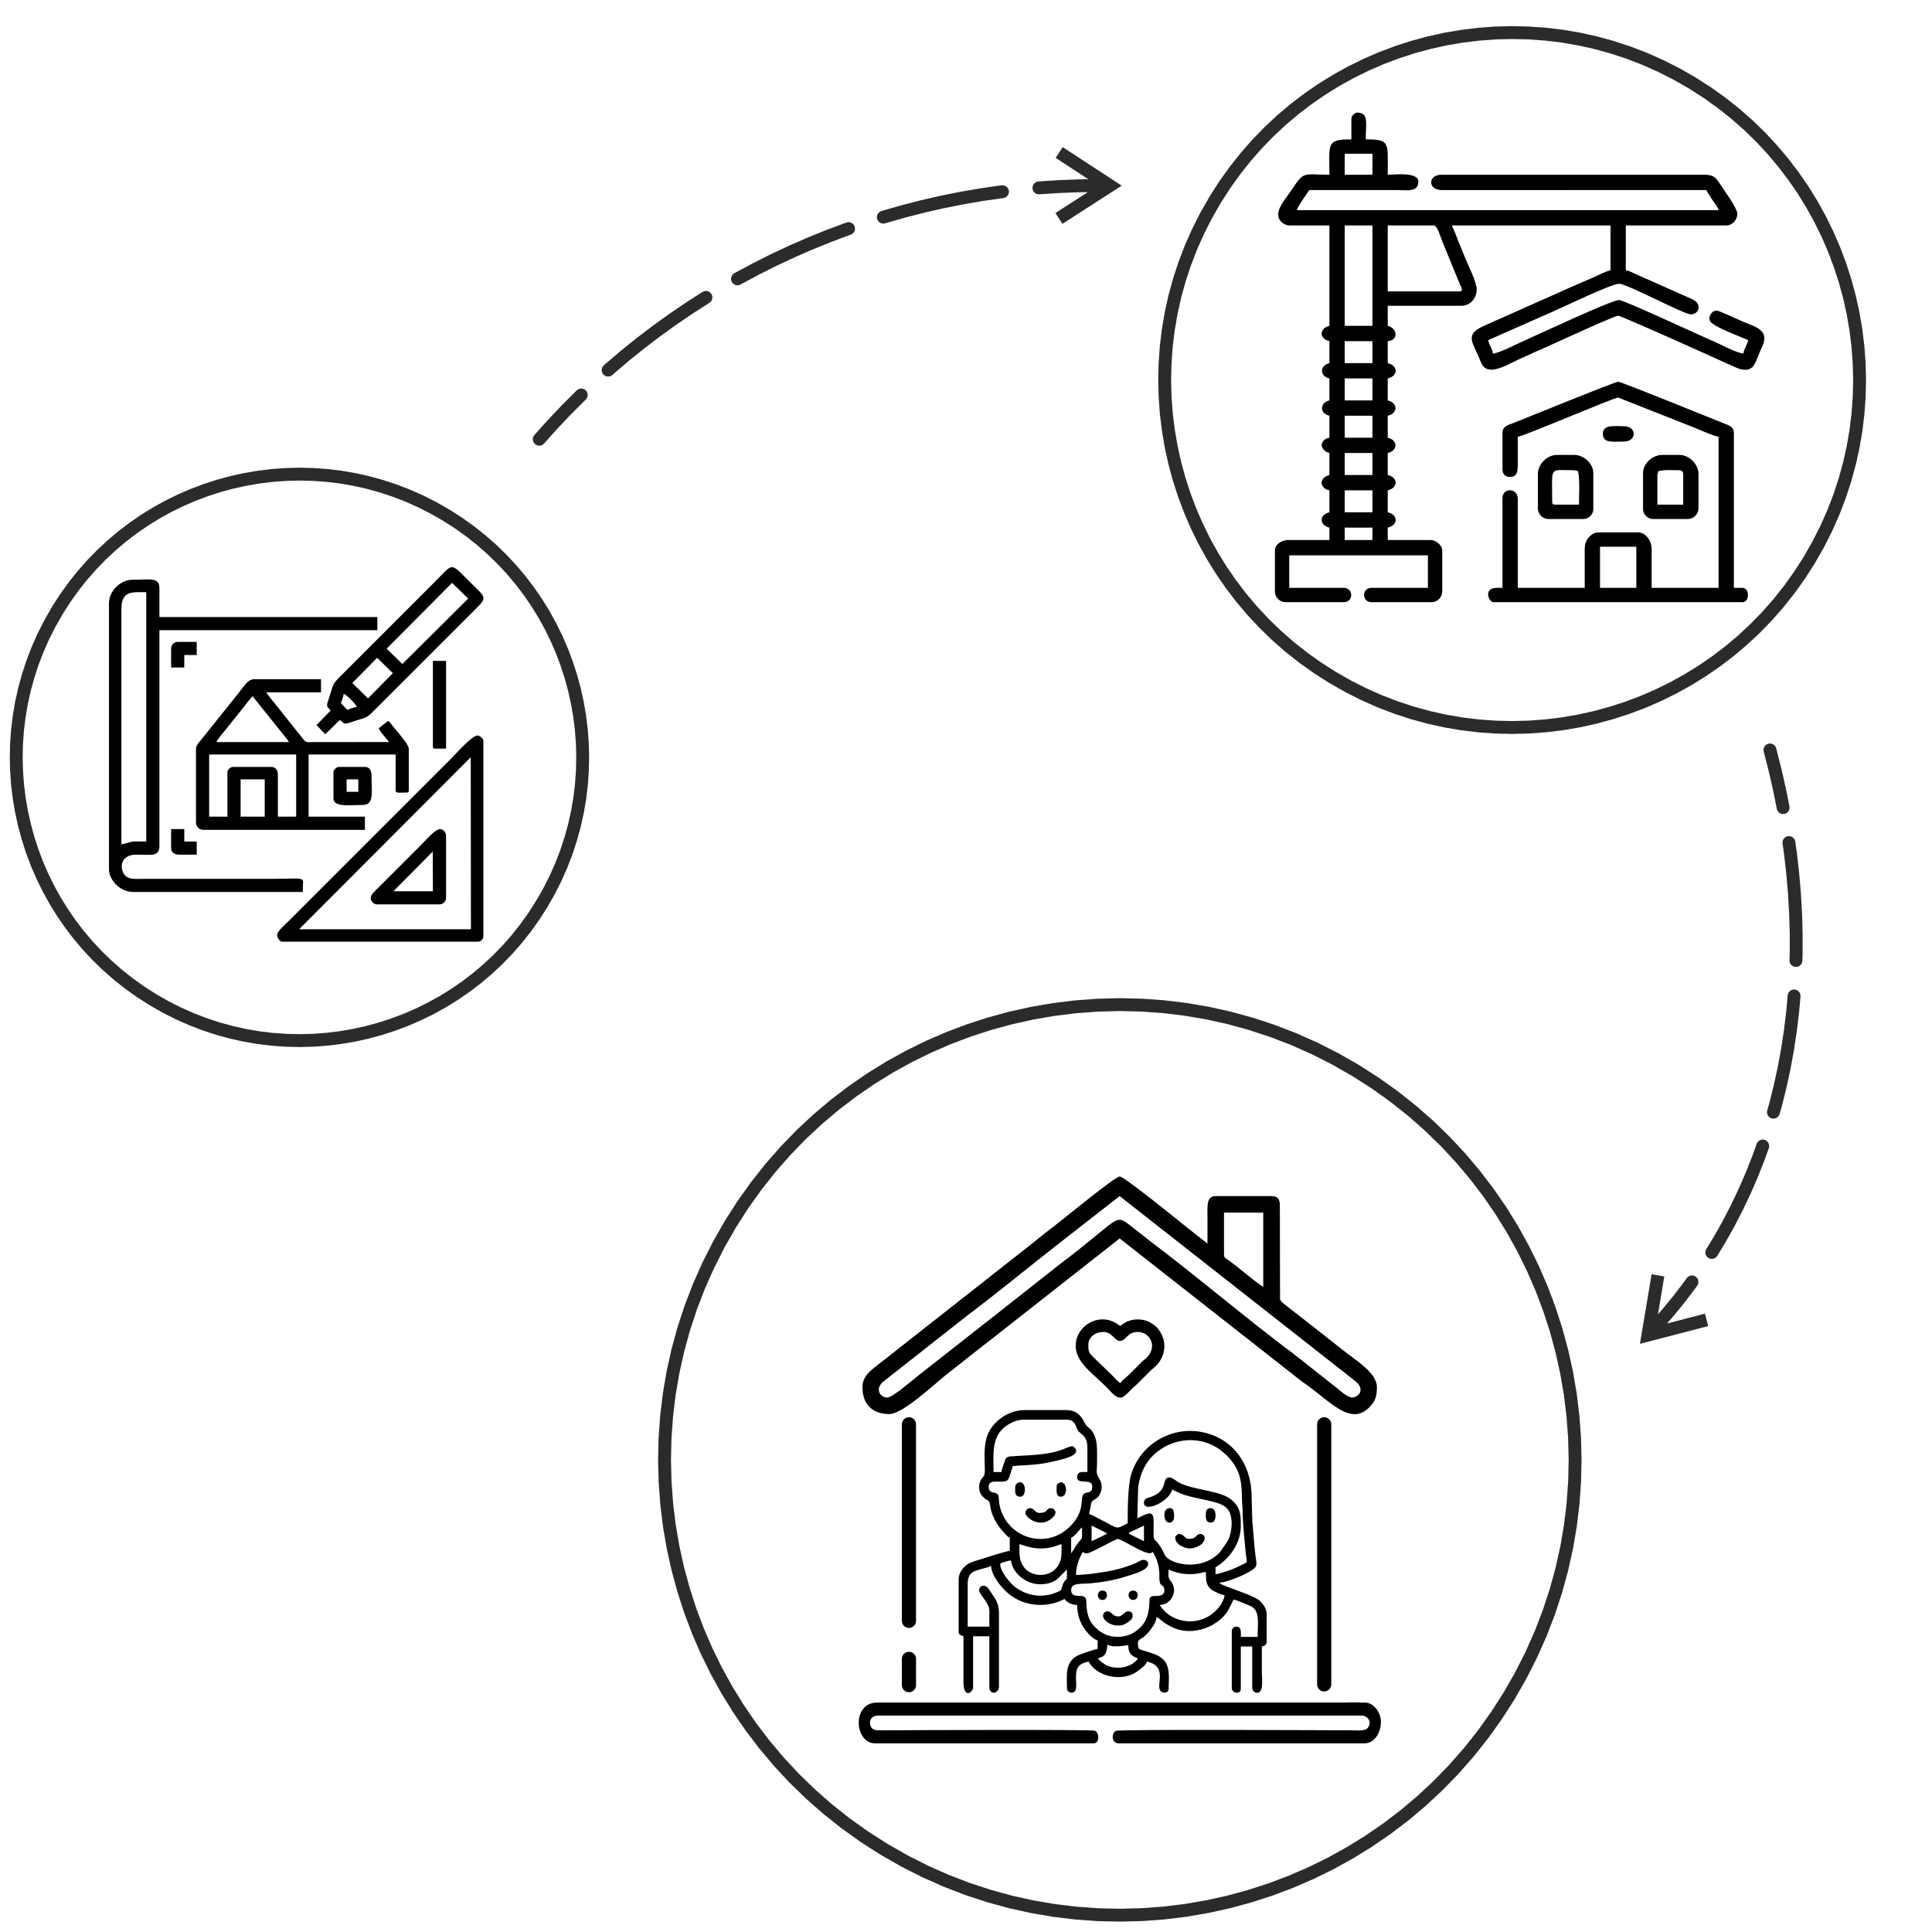
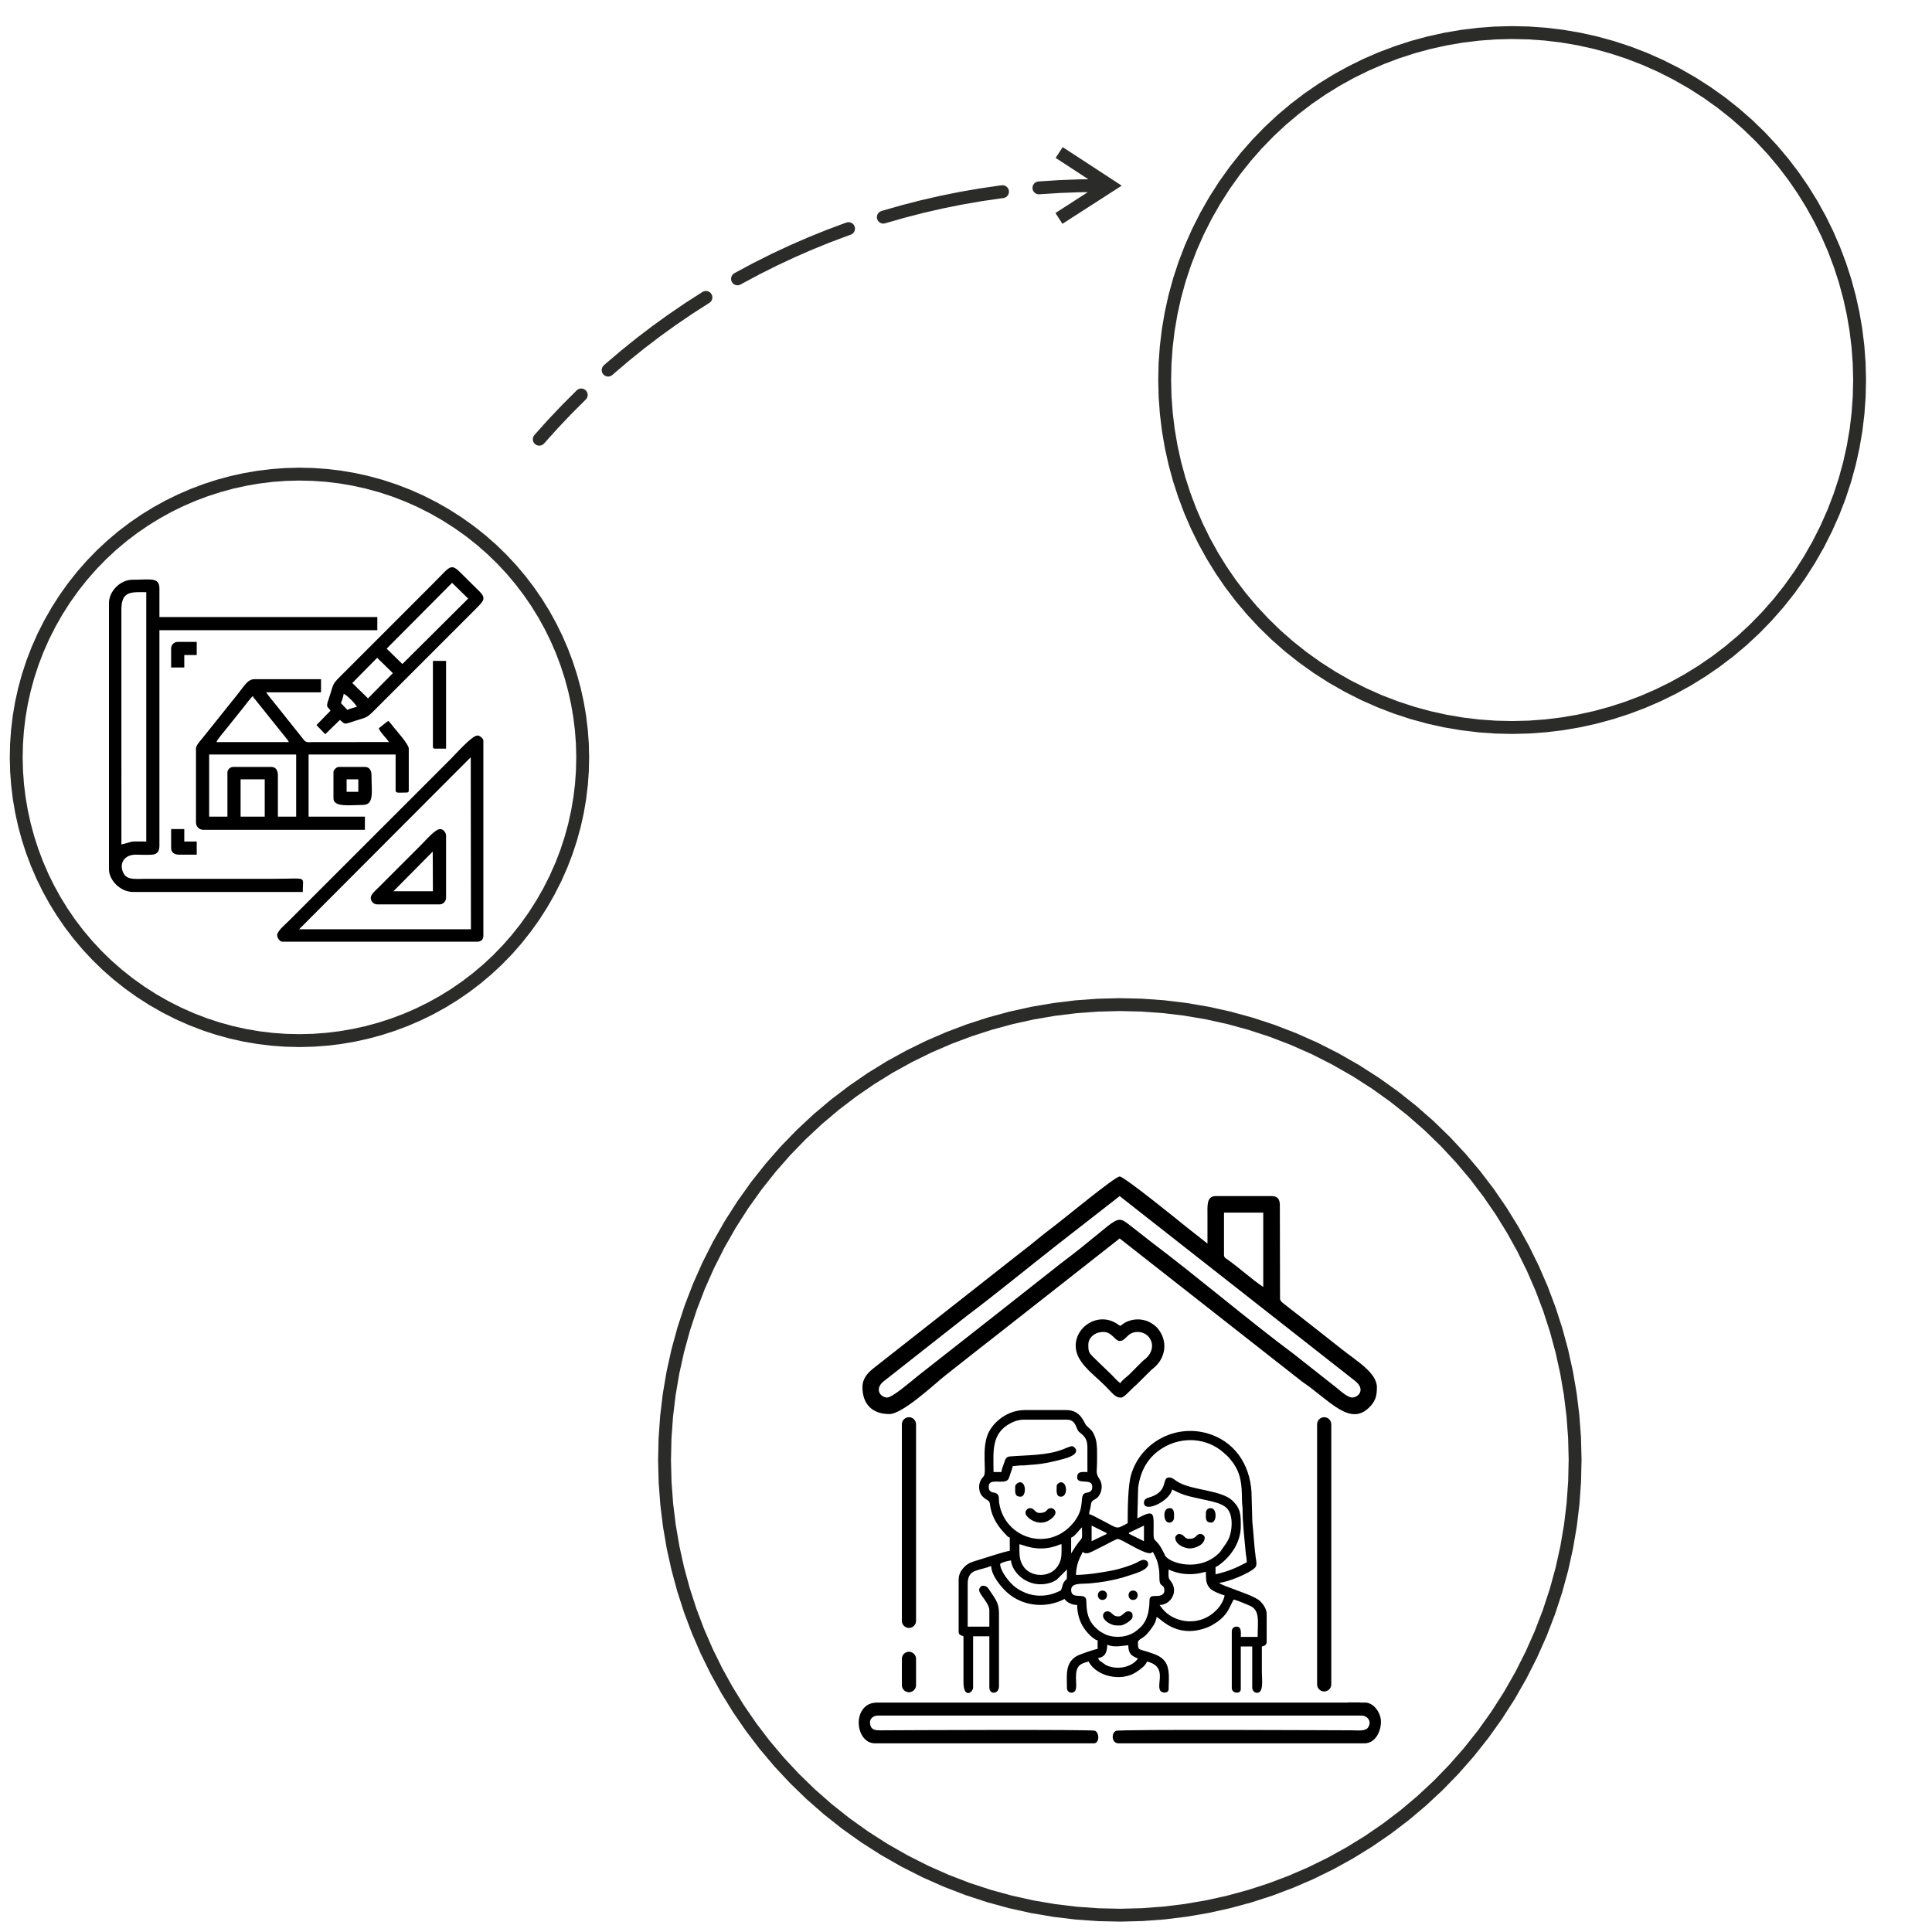
<svg xmlns="http://www.w3.org/2000/svg" xml:space="preserve" width="1772px" height="1772px" version="1.1" style="shape-rendering:geometricPrecision; text-rendering:geometricPrecision; image-rendering:optimizeQuality; fill-rule:evenodd; clip-rule:evenodd" viewBox="0 0 1772 1772">
  <defs>
    <style type="text/css">
   
    .fil1 {fill:black}
    .fil0 {fill:#2B2B2A;fill-rule:nonzero}
   
  </style>
  </defs>
  <g id="Layer_x0020_1">
    <g>
-       <path class="fil0" d="M1617.69 689.38c-0.85,-3.15 1.02,-6.39 4.17,-7.24 3.15,-0.84 6.39,1.03 7.24,4.18l-11.41 3.06zm23.54 50.11l-11.55 2.45 -2.96 -14.91 -4.24 -18.8 -4.79 -18.85 11.41 -3.06 4.86 19.16 4.32 19.09 2.95 14.92zm0 0c0.68,3.19 -1.36,6.32 -4.55,7 -3.19,0.68 -6.32,-1.36 -7,-4.55l11.55 -2.45zm-6.29 34.23c-0.51,-3.22 1.7,-6.24 4.92,-6.74 3.22,-0.51 6.25,1.7 6.75,4.92l-11.67 1.82zm18.18 107.33l-11.81 -0.18 0.2 -6.93 0 -17.94 -0.53 -18.08 -1.05 -18.21 -1.57 -18.33 -2.11 -18.45 -1.31 -9.21 11.67 -1.82 1.36 9.53 2.14 18.77 1.61 18.66 1.07 18.55 0.53 18.42 0 18.29 -0.2 6.93zm0 0c-0.05,3.26 -2.73,5.86 -5.99,5.81 -3.26,-0.04 -5.87,-2.73 -5.82,-5.99l11.81 0.18zm-13.5 31.97c0.24,-3.26 3.08,-5.7 6.33,-5.46 3.25,0.24 5.69,3.08 5.45,6.33l-11.78 -0.87zm-7.36 108.58l-11.41 -3.05 2.07 -7.29 4.11 -16.47 3.61 -16.69 3.09 -16.89 2.59 -17.1 2.07 -17.28 1.23 -13.81 11.78 0.87 -1.26 14.17 -2.12 17.64 -2.64 17.45 -3.16 17.26 -3.68 17.06 -4.21 16.84 -2.07 7.29zm0 0c-0.84,3.15 -4.07,5.02 -7.23,4.18 -3.15,-0.84 -5.02,-4.08 -4.18,-7.23l11.41 3.05zm-21.1 27.6c1.04,-3.09 4.39,-4.74 7.49,-3.7 3.09,1.04 4.74,4.4 3.7,7.49l-11.19 -3.79zm-36.03 102.52l-10.2 -5.96 7.11 -11.68 8.09 -14.39 7.6 -14.69 7.11 -14.97 6.61 -15.24 6.12 -15.51 3.59 -10.08 11.19 3.79 -3.72 10.44 -6.26 15.88 -6.78 15.61 -7.28 15.33 -7.79 15.05 -8.29 14.75 -7.1 11.67zm0 0c-1.65,2.82 -5.27,3.76 -8.08,2.12 -2.82,-1.65 -3.76,-5.27 -2.12,-8.08l10.2 5.96zm-28.14 20.68c1.83,-2.7 5.51,-3.39 8.2,-1.55 2.7,1.84 3.39,5.52 1.55,8.21l-9.75 -6.66zm-24.98 49.36l-8.71 -7.97 10.99 -12.45 10.52 -12.79 10.03 -13.13 2.15 -3.02 9.75 6.66 -2.39 3.36 -10.28 13.47 -10.79 13.11 -11.27 12.76zm-16.37 1.8l11.65 1.95 -7.31 -6.69 53.77 -13.97 2.97 11.43 -53.77 13.97 -7.31 -6.69zm0 0l7.31 6.69 -8.82 2.29 1.51 -8.98zm15.01 -53.83l5.82 0.98 -9.18 54.8 -11.65 -1.95 9.18 -54.8 5.83 0.97zm1.36 52.03c-2.2,2.41 -5.94,2.57 -8.35,0.37 -2.4,-2.2 -2.56,-5.94 -0.36,-8.34l8.71 7.97z" />
-     </g>
+       </g>
    <g>
      <path class="fil0" d="M501.95 832.17l-10.1 -6.12 0 0 6.48 -11.35 5.83 -11.54 5.2 -11.7 4.56 -11.85 3.93 -11.98 3.31 -12.07 2.69 -12.16 2.08 -12.21 1.47 -12.25 0.87 -12.27 0.27 -12.25 -0.31 -12.23 -0.91 -12.18 -1.48 -12.11 -2.06 -12.01 -2.63 -11.9 -3.19 -11.75 -3.75 -11.6 -4.3 -11.41 -4.85 -11.21 -5.4 -10.98 -5.93 -10.73 -6.46 -10.46 -6.99 -10.17 -7.51 -9.86 -8.02 -9.52 -8.53 -9.16 -9.04 -8.78 -9.54 -8.38 -10.03 -7.96 -10.53 -7.51 -11.01 -7.05 6.12 -10.11 11.51 7.37 11.01 7.86 10.5 8.33 9.98 8.77 9.47 9.2 8.93 9.59 8.4 9.96 7.86 10.32 7.32 10.64 6.76 10.95 6.21 11.24 5.64 11.49 5.08 11.73 4.5 11.94 3.93 12.13 3.34 12.3 2.75 12.45 2.15 12.56 1.55 12.67 0.95 12.75 0.33 12.79 -0.29 12.84 -0.91 12.83 -1.54 12.83 -2.17 12.78 -2.82 12.73 -3.47 12.64 -4.11 12.53 -4.78 12.41 -5.43 12.25 -6.11 12.07 -6.78 11.87 0 0zm0 0c-1.68,2.79 -5.32,3.68 -8.11,1.99 -2.79,-1.68 -3.68,-5.32 -1.99,-8.11l10.1 6.12zm-364.81 89.76l6.11 -10.1 0 0 11.36 6.48 11.54 5.84 11.7 5.19 11.85 4.56 11.97 3.93 12.08 3.31 12.15 2.69 12.22 2.08 12.25 1.47 12.26 0.87 12.26 0.27 12.23 -0.31 12.18 -0.91 12.11 -1.48 12.01 -2.06 11.89 -2.62 11.76 -3.2 11.6 -3.75 11.41 -4.3 11.21 -4.85 10.98 -5.4 10.73 -5.93 10.46 -6.46 10.17 -6.99 9.86 -7.51 9.51 -8.02 9.17 -8.53 8.78 -9.04 8.38 -9.54 7.95 -10.03 7.52 -10.53 7.05 -11.01 10.1 6.12 -7.37 11.51 -7.86 11.01 -8.32 10.5 -8.78 9.99 -9.19 9.46 -9.59 8.93 -9.96 8.4 -10.32 7.86 -10.65 7.32 -10.95 6.76 -11.23 6.21 -11.49 5.64 -11.73 5.08 -11.94 4.5 -12.13 3.93 -12.3 3.34 -12.45 2.75 -12.57 2.15 -12.66 1.55 -12.75 0.95 -12.8 0.33 -12.83 -0.29 -12.84 -0.91 -12.82 -1.54 -12.79 -2.17 -12.72 -2.82 -12.64 -3.47 -12.54 -4.11 -12.4 -4.78 -12.25 -5.43 -12.07 -6.11 -11.87 -6.78 0 0zm0 0c-2.79,-1.68 -3.68,-5.32 -2,-8.11 1.69,-2.79 5.32,-3.68 8.11,-1.99l-6.11 10.1zm-89.77 -364.81l10.11 6.12 0 0 -6.48 11.35 -5.84 11.54 -5.19 11.7 -4.56 11.85 -3.93 11.98 -3.31 12.07 -2.69 12.15 -2.08 12.22 -1.47 12.25 -0.87 12.26 -0.28 12.26 0.32 12.23 0.9 12.18 1.49 12.11 2.06 12.01 2.62 11.89 3.2 11.76 3.75 11.6 4.3 11.41 4.85 11.21 5.39 10.98 5.93 10.73 6.47 10.46 6.98 10.17 7.51 9.86 8.03 9.51 8.53 9.17 9.04 8.78 9.54 8.38 10.03 7.96 10.52 7.51 11.01 7.05 -6.11 10.1 -11.51 -7.37 -11.01 -7.86 -10.5 -8.32 -9.99 -8.78 -9.46 -9.19 -8.93 -9.59 -8.4 -9.96 -7.86 -10.32 -7.32 -10.65 -6.76 -10.94 -6.21 -11.24 -5.64 -11.49 -5.08 -11.73 -4.5 -11.94 -3.93 -12.13 -3.34 -12.3 -2.75 -12.45 -2.15 -12.57 -1.55 -12.66 -0.95 -12.75 -0.33 -12.8 0.28 -12.83 0.92 -12.84 1.54 -12.82 2.17 -12.78 2.82 -12.73 3.46 -12.64 4.12 -12.53 4.77 -12.41 5.44 -12.25 6.11 -12.07 6.77 -11.87 0 0zm0 0c1.69,-2.79 5.32,-3.68 8.11,-1.99 2.8,1.68 3.69,5.32 2,8.11l-10.11 -6.12zm364.82 -89.77l-6.12 10.11 0 0 -11.35 -6.48 -11.54 -5.84 -11.7 -5.19 -11.85 -4.56 -11.98 -3.93 -12.07 -3.31 -12.16 -2.69 -12.21 -2.08 -12.25 -1.47 -12.27 -0.87 -12.25 -0.28 -12.23 0.32 -12.18 0.9 -12.11 1.49 -12.01 2.06 -11.9 2.62 -11.75 3.2 -11.6 3.75 -11.41 4.3 -11.21 4.85 -10.98 5.39 -10.73 5.94 -10.46 6.46 -10.17 6.99 -9.86 7.5 -9.52 8.03 -9.16 8.53 -8.78 9.04 -8.38 9.54 -7.96 10.03 -7.51 10.53 -7.05 11.01 -10.11 -6.12 7.37 -11.51 7.86 -11.01 8.33 -10.5 8.77 -9.99 9.2 -9.46 9.59 -8.93 9.96 -8.4 10.32 -7.86 10.64 -7.32 10.95 -6.76 11.24 -6.21 11.49 -5.64 11.72 -5.08 11.95 -4.5 12.13 -3.93 12.3 -3.34 12.44 -2.75 12.57 -2.15 12.67 -1.55 12.75 -0.95 12.79 -0.33 12.83 0.29 12.84 0.91 12.83 1.54 12.78 2.17 12.73 2.82 12.64 3.46 12.53 4.12 12.41 4.77 12.25 5.44 12.07 6.11 11.87 6.77 0 0zm0 0c2.79,1.69 3.68,5.33 1.99,8.12 -1.68,2.79 -5.32,3.68 -8.11,1.99l6.12 -10.11z" />
    </g>
    <g>
      <path class="fil0" d="M499.06 406.73c-2.14,2.46 -5.88,2.71 -8.33,0.57 -2.46,-2.14 -2.71,-5.88 -0.57,-8.33l8.9 7.76zm29.93 -48.71l8.24 8.47 -0.57 0.54 -12.86 12.86 -12.53 13.23 -12.21 13.61 -8.9 -7.76 12.42 -13.85 12.76 -13.47 13.08 -13.09 0.57 -0.54zm0 0c2.33,-2.27 6.07,-2.22 8.35,0.12 2.27,2.33 2.22,6.07 -0.11,8.35l-8.24 -8.47zm32.78 -14.2c-2.39,2.21 -6.13,2.06 -8.34,-0.34 -2.21,-2.4 -2.06,-6.13 0.33,-8.35l8.01 8.69zm82.59 -76.04l6.26 10.02 -0.68 0.41 -15.09 9.69 -14.85 10.11 -14.58 10.51 -14.32 10.92 -14.05 11.31 -13.76 11.7 -1.52 1.37 -8.01 -8.69 1.76 -1.57 14 -11.91 14.29 -11.51 14.57 -11.11 14.85 -10.69 15.1 -10.29 15.36 -9.87 0.67 -0.4zm0 0c2.77,-1.73 6.42,-0.89 8.14,1.88 1.73,2.77 0.88,6.41 -1.88,8.14l-6.26 -10.02zm35.06 -6.92c-2.81,1.65 -6.43,0.71 -8.08,-2.1 -1.65,-2.81 -0.71,-6.43 2.1,-8.09l5.98 10.19zm96.86 -56.73l4 11.11 -1.68 0.59 -16.77 6.28 -16.59 6.72 -16.4 7.16 -16.21 7.59 -16 8.03 -15.79 8.44 -1.42 0.81 -5.98 -10.19 1.69 -0.96 16.07 -8.6 16.28 -8.16 16.49 -7.72 16.69 -7.29 16.88 -6.84 17.06 -6.39 1.68 -0.58zm0 0c3.07,-1.1 6.46,0.49 7.56,3.56 1.11,3.07 -0.49,6.45 -3.56,7.55l-4 -11.11zm35.74 0.66c-3.09,1.02 -6.44,-0.66 -7.46,-3.76 -1.02,-3.09 0.67,-6.43 3.76,-7.45l3.7 11.21zm106.7 -34.82l1.55 11.71 -2.18 0.26 -17.87 2.6 -17.77 3.09 -17.65 3.55 -17.53 4.01 -17.39 4.48 -17.25 4.93 -0.61 0.19 -3.7 -11.21 0.91 -0.29 17.55 -5.02 17.7 -4.56 17.83 -4.08 17.97 -3.62 18.07 -3.13 18.19 -2.66 2.18 -0.25zm0 0c3.24,-0.43 6.21,1.85 6.63,5.08 0.43,3.23 -1.85,6.2 -5.08,6.63l-1.55 -11.71zm34.78 8.24c-3.24,0.34 -6.15,-2.01 -6.49,-5.26 -0.34,-3.24 2.02,-6.15 5.26,-6.49l1.23 11.75zm55.32 -13.89l-0.04 11.81 -18.29 0.18 -18.21 0.68 -18.15 1.16 -0.63 0.06 -1.23 -11.75 0.95 -0.08 18.46 -1.19 18.54 -0.69 18.6 -0.18zm12.34 10.9l-6.39 -9.93 -0.04 9.91 -46.51 -30.38 6.47 -9.89 46.5 30.38 -0.03 9.91zm0 0l0.03 -9.91 7.63 4.98 -7.66 4.93zm-49.92 25.11l-3.2 -4.96 46.73 -30.08 6.39 9.93 -46.72 30.08 -3.2 -4.97zm37.58 -36.01c3.26,0.01 5.89,2.66 5.88,5.92 -0.01,3.27 -2.66,5.9 -5.92,5.89l0.04 -11.81z" />
    </g>
    <g>
      <path class="fil0" d="M1664.57 516.56l-10.1 -6.11 0 0 7.98 -13.99 7.19 -14.21 6.4 -14.42 5.62 -14.6 4.84 -14.75 4.08 -14.88 3.32 -14.97 2.56 -15.05 1.81 -15.09 1.07 -15.11 0.34 -15.11 -0.39 -15.06 -1.12 -15.01 -1.82 -14.91 -2.54 -14.8 -3.24 -14.65 -3.93 -14.49 -4.62 -14.28 -5.3 -14.06 -5.98 -13.81 -6.64 -13.53 -7.31 -13.22 -7.96 -12.89 -8.61 -12.53 -9.25 -12.14 -9.89 -11.72 -10.51 -11.29 -11.13 -10.82 -11.76 -10.33 -12.36 -9.8 -12.96 -9.25 -13.56 -8.69 6.11 -10.1 14.07 9 13.45 9.6 12.82 10.18 12.2 10.71 11.56 11.23 10.92 11.72 10.26 12.17 9.6 12.61 8.94 13 8.26 13.38 7.58 13.72 6.9 14.04 6.2 14.33 5.5 14.58 4.8 14.83 4.07 15.02 3.36 15.21 2.63 15.35 1.9 15.48 1.16 15.57 0.4 15.63 -0.35 15.68 -1.11 15.68 -1.88 15.67 -2.66 15.62 -3.44 15.54 -4.23 15.44 -5.03 15.32 -5.83 15.15 -6.65 14.96 -7.45 14.75 -8.29 14.5 0 0zm0 0c-1.68,2.79 -5.32,3.69 -8.11,2 -2.79,-1.69 -3.68,-5.32 -1.99,-8.11l10.1 6.11zm-445.67 109.67l6.11 -10.11 0 0 13.99 7.99 14.21 7.19 14.42 6.4 14.6 5.61 14.75 4.85 14.88 4.07 14.97 3.32 15.05 2.56 15.09 1.81 15.11 1.07 15.11 0.34 15.06 -0.39 15.01 -1.11 14.91 -1.83 14.8 -2.54 14.65 -3.23 14.49 -3.94 14.28 -4.62 14.06 -5.3 13.81 -5.98 13.53 -6.64 13.22 -7.31 12.89 -7.96 12.53 -8.61 12.14 -9.25 11.72 -9.88 11.29 -10.52 10.82 -11.13 10.33 -11.75 9.8 -12.36 9.25 -12.97 8.69 -13.56 10.1 6.11 -9 14.07 -9.6 13.45 -10.18 12.83 -10.71 12.19 -11.23 11.56 -11.72 10.92 -12.17 10.26 -12.61 9.6 -13 8.94 -13.38 8.26 -13.72 7.58 -14.04 6.9 -14.32 6.2 -14.59 5.5 -14.83 4.8 -15.02 4.08 -15.21 3.36 -15.35 2.63 -15.48 1.89 -15.57 1.16 -15.63 0.4 -15.68 -0.34 -15.68 -1.12 -15.67 -1.88 -15.62 -2.66 -15.54 -3.44 -15.44 -4.23 -15.32 -5.03 -15.15 -5.83 -14.96 -6.64 -14.75 -7.46 -14.5 -8.28 0 0zm0 0c-2.79,-1.69 -3.69,-5.32 -2,-8.11 1.69,-2.79 5.32,-3.69 8.11,-2l-6.11 10.11zm-109.67 -445.68l10.11 6.11 0 0 -7.99 13.99 -7.18 14.22 -6.41 14.41 -5.61 14.6 -4.85 14.76 -4.08 14.87 -3.31 14.98 -2.56 15.04 -1.81 15.1 -1.07 15.11 -0.34 15.1 0.39 15.07 1.11 15 1.83 14.92 2.54 14.79 3.23 14.66 3.94 14.48 4.61 14.29 5.31 14.06 5.97 13.8 6.65 13.53 7.31 13.22 7.96 12.89 8.61 12.53 9.25 12.14 9.88 11.73 10.52 11.28 11.13 10.82 11.75 10.33 12.36 9.8 12.97 9.26 13.56 8.68 -6.11 10.11 -14.07 -9.01 -13.45 -9.6 -12.83 -10.17 -12.2 -10.72 -11.55 -11.23 -10.92 -11.72 -10.26 -12.17 -9.6 -12.6 -8.94 -13.01 -8.26 -13.37 -7.58 -13.73 -6.9 -14.03 -6.2 -14.33 -5.5 -14.59 -4.8 -14.82 -4.08 -15.03 -3.36 -15.2 -2.63 -15.36 -1.89 -15.47 -1.16 -15.57 -0.4 -15.64 0.34 -15.67 1.12 -15.69 1.88 -15.66 2.66 -15.62 3.44 -15.55 4.23 -15.44 5.03 -15.31 5.83 -15.15 6.64 -14.97 7.46 -14.75 8.28 -14.5 0 0zm0 0c1.69,-2.79 5.32,-3.68 8.11,-2 2.79,1.69 3.69,5.32 2,8.11l-10.11 -6.11zm445.68 -109.66l-6.11 10.1 0 0 -13.99 -7.98 -14.22 -7.19 -14.41 -6.4 -14.6 -5.62 -14.75 -4.84 -14.88 -4.08 -14.97 -3.32 -15.05 -2.56 -15.1 -1.81 -15.11 -1.07 -15.1 -0.34 -15.07 0.39 -15 1.12 -14.92 1.82 -14.79 2.54 -14.66 3.24 -14.48 3.93 -14.29 4.62 -14.06 5.3 -13.8 5.98 -13.53 6.64 -13.22 7.31 -12.89 7.96 -12.53 8.61 -12.14 9.25 -11.73 9.89 -11.28 10.51 -10.82 11.13 -10.33 11.76 -9.8 12.36 -9.26 12.96 -8.68 13.56 -10.11 -6.11 9.01 -14.07 9.6 -13.45 10.17 -12.82 10.72 -12.2 11.23 -11.56 11.71 -10.92 12.18 -10.26 12.6 -9.6 13.01 -8.94 13.37 -8.26 13.72 -7.58 14.04 -6.9 14.33 -6.2 14.59 -5.5 14.82 -4.8 15.03 -4.07 15.2 -3.36 15.36 -2.63 15.47 -1.9 15.57 -1.16 15.64 -0.4 15.67 0.35 15.69 1.11 15.66 1.88 15.62 2.66 15.55 3.44 15.44 4.23 15.31 5.03 15.15 5.83 14.97 6.65 14.75 7.45 14.5 8.29 0 0zm0 0c2.79,1.68 3.68,5.32 2,8.11 -1.69,2.79 -5.32,3.68 -8.11,1.99l6.11 -10.1z" />
    </g>
-     <path class="fil1" d="M1233.34 483.9l25.43 0 0 11.41 -25.43 0 0 -11.41zm236.8 -85.94c0,8.98 9.91,7.01 19.29,7.01 12,0 12,-14.03 0,-14.03 -9.15,0 -19.29,-1.78 -19.29,7.02zm-46.49 62.27c0,-33.36 -3.17,-28.95 19.3,-28.95 2.37,0 2.41,0.42 4.38,0.88 1.87,8.02 0.88,21.89 0.88,30.7l-21.93 0c-2.02,0 -2.63,-0.61 -2.63,-2.63zm-13.15 -25.44l0 31.57c0,5.13 4.52,9.65 9.64,9.65l32.45 0c4.41,0 8.77,-4.36 8.77,-8.77l0 -33.33c0,-8.77 -8.81,-16.66 -17.54,-16.66l-15.78 0c-9.08,0 -17.54,8.46 -17.54,17.54zm109.62 1.76c0,-2.37 0.42,-2.42 0.88,-4.39 6.65,-1.55 11.35,-0.88 19.3,-0.88 2.05,0 3.5,1.46 3.5,3.51l0 28.07 -23.68 0 0 -26.31zm-13.15 -2.64l0 33.33c0,4.41 4.36,8.77 8.77,8.77l32.45 0c5.12,0 9.65,-4.52 9.65,-9.65l0 -31.57c0,-9.08 -8.47,-17.54 -17.54,-17.54l-15.79 0c-8.78,0 -17.54,7.79 -17.54,16.66zm-39.47 67.54l33.33 0 0 37.71 -33.33 0 0 -37.71zm-89.45 -104.37l0 33.33c0,4.92 3.02,7.01 7.01,7.01 7.68,0 7.05,-7.2 7.02,-14.9 -0.03,-7.31 0,-14.62 0,-21.93 5.53,-0.46 88.2,-35.96 92.09,-35.96l68.53 27.06c4.48,1.79 19.76,8.58 23.55,8.9l0 138.57 -61.39 0 0 -35.96c0,-7.06 -5.51,-14.91 -12.28,-14.91l-36.83 0c-3.79,0 -7.13,2.79 -8.96,5.08 -2.32,2.91 -3.32,5.72 -3.32,10.71l0 35.08 -61.39 0 0 -81.57c0,-10.56 -14.03,-10.3 -14.03,-0.87l0 82.44c-4.68,0 -13.16,-1.13 -13.16,6.14 0,3.2 2.42,7.01 5.26,7.01l228.03 0c6.77,0 6.64,-13.15 0,-13.15l-7.89 0 0 -142.08c0,-5.78 -5.11,-7.16 -9.51,-8.91 -15.54,-6.17 -93.72,-38.05 -96.61,-38.05 -2.94,0 -80.5,31.68 -95.97,37.81 -4.85,1.92 -10.15,2.87 -10.15,9.15zm-144.71 52.62l25.43 0 0 20.17 -25.43 0 0 -20.17zm0 -34.2l25.43 0 0 20.17 -25.43 0 0 -20.17zm0 -34.21l25.43 0 0 20.17 -25.43 0 0 -20.17zm0 -34.2l25.43 0 0 20.17 -25.43 0 0 -20.17zm0 -34.2l25.43 0 0 20.17 -25.43 0 0 -20.17zm0 -106.12l25.43 0 0 92.08 -25.43 0 0 -92.08zm105.24 60.51l-65.78 0 0 -60.51 42.1 0c3.33,0 5.76,9.11 7.77,14.15l16.31 39.85c1.12,2.67 3.76,6.51 -0.4,6.51zm-105.24 -126.29l25.43 0 0 19.29 -25.43 0 0 -19.29zm6.14 -32.45l0 19.29c-23.26,0 -20.17,3.76 -20.17,32.45 -24.73,0 -22.63,-4.21 -35.61,15.26 -5.06,7.6 -16.74,19.69 -8.51,27.98 1.5,1.51 4.58,3.25 7.28,3.25l36.84 0 0 92.08c-8.99,2.1 -9.96,11.72 0,14.04l0 20.17c-8.7,2.02 -9.4,11.84 0,14.03l0 20.17c-8.7,2.03 -9.4,11.84 0,14.03l0 20.17c-1.86,0.44 -3.04,0.8 -4.35,1.8 -5.77,4.43 -1.38,10.9 4.35,12.24l0 20.17c-5.79,1.35 -9.99,7.04 -4.82,11.84 1.37,1.28 2.94,1.75 4.82,2.19l0 20.17c-9.89,2.31 -9.05,11.93 0,14.03l0 11.41 -37.72 0c-5.99,0 -12.27,3.86 -12.27,9.64l0 37.72c0,5.12 4.52,9.64 9.64,9.64l53.5 0c9.27,0 8.94,-13.15 0,-13.15l-49.99 0 0 -29.82 127.17 0 0 29.82 -51.74 0c-9.07,0 -9.07,13.15 0,13.15l55.25 0c5.12,0 9.64,-4.52 9.64,-9.64l0 -37.72c0,-4.92 -5.79,-9.64 -10.52,-9.64l-39.47 0 0 -11.41c9.62,-2.23 9.78,-11.75 0,-14.03l0 -20.17c9.62,-2.24 9.78,-11.75 0,-14.03l0 -20.17c9.45,-2.2 9.45,-11.83 0,-14.04l0 -20.17c9.45,-2.2 9.45,-11.83 0,-14.03l0 -20.17c9.78,-2.28 9.62,-11.79 0,-14.03l0 -20.17c10.48,-0.88 8.54,-12.05 0,-14.04l0 -18.41 67.53 0c8.32,0 14.04,-6.96 14.04,-14.91 0,-7.02 -7.95,-22.52 -10.78,-29.57 -2.07,-5.17 -3.95,-9.42 -5.89,-14.28 -1.83,-4.6 -3.93,-10.75 -6.14,-14.91l145.59 0 0 41.22c-3.61,0.3 -12.27,5.03 -16.16,6.64 -5.94,2.47 -10.62,4.58 -16.54,7.14 -5.67,2.44 -10.88,4.8 -16.4,7.28l-65.55 29.17c-17.68,7.55 -13.76,12.94 -6.67,28.12 1.37,2.94 1.87,5.16 3.47,7.93 6.8,11.8 25.07,-1.25 38.55,-6.85 4.91,-2.04 8.98,-4.23 13.9,-6.27 5.29,-2.2 9.7,-4.32 14.55,-6.5 6.81,-3.06 54.7,-25.07 57.87,-25.07 2.83,0 92.53,40.44 100.27,44.06 2.82,1.32 4.51,1.84 7.3,3.22 5.33,2.64 13.08,4.21 16.98,-2.03 2.86,-4.57 4.57,-10.89 7,-15.8 7.9,-15.96 -4.31,-18.71 -17.16,-24.06 -3.73,-1.55 -21.96,-10.15 -24.06,-10.15 -4.29,0 -7.98,5.31 -6.11,9.54 2.34,5.3 28.61,14.56 35.05,17.65 -1.17,5.03 -4.03,8.03 -4.38,12.28 -6.78,-0.57 -21.96,-9.03 -28.57,-11.78 -10.74,-4.46 -81.04,-37.34 -85.45,-37.34 -7.08,0 -76.74,32.86 -86.57,37.09 -6.29,2.71 -22.75,11.49 -29.19,12.03 -0.36,-4.25 -3.22,-7.25 -4.39,-12.28l59.01 -26.07c10.07,-4.31 53.96,-25.68 61.14,-25.68 7.26,0 59.32,28.07 65.78,28.07 7.37,0 10.9,-9.23 1.49,-13.77 -3.16,-1.52 -5.46,-2.42 -8.49,-3.79l-34.6 -15.39c-3.47,-1.45 -5.58,-2.57 -8.51,-3.76 -3.29,-1.34 -6.03,-3.34 -9.53,-3.63l0 -41.22 92.09 0c5.92,0 10.53,-5.54 10.12,-11.18 -0.4,-5.36 -12.83,-22.2 -16.25,-27.43 -3.44,-5.27 -5.32,-7.88 -14.04,-7.88l-241.18 0c-12.12,0 -12.88,14.07 0.82,14.08l242.11 -0.04c2.05,3.06 3.61,5.8 5.78,9.13 1.89,2.89 4.78,6.13 5.62,9.28l-386.76 0c0.85,-3.65 9,-14.84 11.4,-18.41l79.81 0c10.17,0 20.17,2.24 20.17,-7.9 0,-9.01 -22.61,-6.14 -28.07,-6.14 0,-29.49 2.73,-32.45 -20.17,-32.45 0,-14.31 3.24,-24.55 -7.89,-24.55 -2.11,0 -5.26,3.15 -5.26,5.26z" />
    <g>
      <path class="fil0" d="M1389.36 1558.2l-10.11 -6.12 0 0 10.51 -18.4 9.46 -18.71 8.43 -18.98 7.39 -19.22 6.38 -19.41 5.36 -19.58 4.37 -19.71 3.37 -19.81 2.38 -19.86 1.41 -19.89 0.45 -19.88 -0.52 -19.83 -1.46 -19.75 -2.41 -19.63 -3.34 -19.48 -4.26 -19.28 -5.17 -19.07 -6.08 -18.8 -6.98 -18.5 -7.87 -18.18 -8.74 -17.8 -9.62 -17.41 -10.48 -16.96 -11.33 -16.49 -12.18 -15.98 -13.01 -15.43 -13.84 -14.86 -14.65 -14.24 -15.47 -13.59 -16.27 -12.9 -17.06 -12.19 -17.85 -11.42 6.11 -10.11 18.35 11.75 17.55 12.53 16.74 13.27 15.91 13.98 15.08 14.65 14.24 15.29 13.39 15.88 12.53 16.44 11.66 16.97 10.78 17.45 9.89 17.9 9 18.32 8.09 18.69 7.18 19.04 6.25 19.34 5.32 19.6 4.39 19.84 3.43 20.03 2.47 20.19 1.51 20.32 0.53 20.4 -0.46 20.45 -1.45 20.46 -2.45 20.44 -3.47 20.37 -4.49 20.29 -5.52 20.14 -6.56 19.98 -7.61 19.77 -8.67 19.52 -9.73 19.24 -10.8 18.93 0 0zm0 0c-1.69,2.79 -5.32,3.68 -8.11,1.99 -2.79,-1.69 -3.69,-5.32 -2,-8.11l10.11 6.12zm-581.47 143.07l6.11 -10.1 0 0 18.41 10.51 18.71 9.46 18.98 8.42 19.21 7.4 19.42 6.37 19.58 5.37 19.71 4.36 19.81 3.37 19.86 2.39 19.89 1.41 19.88 0.44 19.83 -0.51 19.75 -1.47 19.63 -2.4 19.48 -3.34 19.28 -4.26 19.07 -5.18 18.8 -6.08 18.5 -6.98 18.18 -7.86 17.8 -8.75 17.4 -9.61 16.97 -10.48 16.49 -11.34 15.98 -12.17 15.43 -13.01 14.86 -13.84 14.24 -14.66 13.59 -15.47 12.9 -16.27 12.18 -17.06 11.43 -17.85 10.11 6.12 -11.75 18.35 -12.53 17.55 -13.27 16.73 -13.98 15.92 -14.66 15.08 -15.28 14.24 -15.88 13.39 -16.45 12.52 -16.96 11.66 -17.45 10.78 -17.91 9.9 -18.31 8.99 -18.7 8.09 -19.03 7.18 -19.34 6.26 -19.6 5.32 -19.84 4.38 -20.04 3.44 -20.19 2.47 -20.31 1.51 -20.4 0.53 -20.45 -0.46 -20.46 -1.45 -20.44 -2.46 -20.38 -3.46 -20.28 -4.49 -20.15 -5.52 -19.97 -6.56 -19.77 -7.61 -19.53 -8.67 -19.24 -9.73 -18.92 -10.81 0 0zm0 0c-2.79,-1.68 -3.68,-5.32 -2,-8.11 1.69,-2.79 5.32,-3.68 8.11,-1.99l-6.11 10.1zm-143.08 -581.46l10.11 6.11 0 0 -10.51 18.41 -9.46 18.71 -8.43 18.97 -7.39 19.22 -6.38 19.42 -5.36 19.58 -4.37 19.71 -3.37 19.8 -2.38 19.87 -1.41 19.89 -0.45 19.87 0.52 19.84 1.46 19.74 2.41 19.64 3.34 19.47 4.26 19.29 5.17 19.06 6.08 18.8 6.98 18.51 7.87 18.17 8.74 17.81 9.62 17.4 10.48 16.96 11.33 16.49 12.18 15.98 13.01 15.44 13.84 14.85 14.66 14.24 15.46 13.59 16.27 12.91 17.06 12.18 17.85 11.43 -6.11 10.1 -18.35 -11.74 -17.55 -12.53 -16.74 -13.28 -15.91 -13.98 -15.08 -14.65 -14.24 -15.28 -13.39 -15.89 -12.53 -16.44 -11.66 -16.96 -10.78 -17.46 -9.89 -17.9 -9 -18.32 -8.09 -18.69 -7.18 -19.03 -6.25 -19.34 -5.32 -19.61 -4.39 -19.84 -3.43 -20.03 -2.47 -20.19 -1.51 -20.31 -0.53 -20.4 0.46 -20.45 1.45 -20.47 2.45 -20.43 3.47 -20.38 4.49 -20.28 5.52 -20.15 6.56 -19.98 7.61 -19.77 8.67 -19.52 9.73 -19.24 10.8 -18.92 0 0zm0 0c1.69,-2.79 5.32,-3.69 8.11,-2 2.79,1.69 3.69,5.32 2,8.11l-10.11 -6.11zm581.47 -143.08l-6.11 10.11 0 0 -18.41 -10.51 -18.71 -9.47 -18.98 -8.42 -19.21 -7.39 -19.42 -6.38 -19.58 -5.37 -19.71 -4.36 -19.81 -3.37 -19.86 -2.39 -19.89 -1.41 -19.88 -0.44 -19.83 0.52 -19.75 1.46 -19.63 2.41 -19.47 3.33 -19.29 4.26 -19.06 5.18 -18.81 6.08 -18.5 6.98 -18.18 7.87 -17.8 8.74 -17.4 9.62 -16.97 10.48 -16.49 11.33 -15.98 12.17 -15.43 13.02 -14.86 13.83 -14.24 14.66 -13.59 15.47 -12.9 16.27 -12.18 17.06 -11.43 17.85 -10.11 -6.11 11.75 -18.36 12.53 -17.55 13.27 -16.73 13.99 -15.92 14.65 -15.08 15.28 -14.24 15.88 -13.38 16.45 -12.53 16.96 -11.66 17.45 -10.78 17.91 -9.89 18.31 -9 18.7 -8.09 19.03 -7.18 19.34 -6.26 19.6 -5.32 19.84 -4.38 20.04 -3.43 20.19 -2.48 20.31 -1.5 20.4 -0.53 20.45 0.45 20.46 1.45 20.44 2.46 20.38 3.47 20.28 4.49 20.15 5.52 19.97 6.56 19.77 7.61 19.53 8.66 19.24 9.73 18.92 10.81 0 0zm0 0c2.79,1.69 3.69,5.32 2,8.11 -1.69,2.79 -5.32,3.69 -8.11,2l6.11 -10.11z" />
    </g>
    <path class="fil1" d="M111.35 774.51l-0.01 -215.3c-0.12,-17.58 9.42,-16.08 22.81,-16.08l0 228.7c-18.39,0 -8.38,-0.68 -22.8,2.68zm45.6 3.35c0,4.12 3.19,6.04 7.38,6.04l16.1 0 0 -12.07 -11.41 0 0 -11.41 -12.07 0 0 17.44zm0 -183.09l0 17.43 12.07 0 0 -11.4 11.41 0 0 -12.07 -17.44 0c-3.32,0 -6.04,2.72 -6.04,6.04zm240.1 89.87c0,1.54 0.47,2.01 2.01,2.01l10.06 0 0 -80.48 -12.07 0 0 78.47zm-79.14 30.18l10.73 0 0 11.4 -10.73 0 0 -11.4zm-12.07 -6.71l0 24.15c0,8.47 15.71,6.03 26.83,6.03 10.84,0 8.05,-12 8.05,-27.5 0,-4.18 -1.92,-7.37 -6.04,-7.37l-24.14 0c-1.87,0 -4.7,2.82 -4.7,4.69zm91.05 72.94l0.16 36.38 -36.21 0 36.05 -36.38zm-56.85 42.42c0,3.31 2.73,6.03 6.04,6.03l57.01 0c3.31,0 6.03,-2.72 6.03,-6.03l0 -57.01c0,-2.99 -2.71,-6.04 -5.36,-6.04 -4.61,0 -12.84,9.83 -17.27,14.25l-39.57 39.57c-1.97,1.98 -6.88,6.02 -6.88,9.23zm-24.81 -187.12c2.41,0.64 11.43,9.66 12.07,12.07 -2.18,0.18 -7.05,1.89 -8.72,2.68l-5.87 -6.19c0.64,-1.51 2.34,-6.38 2.52,-8.56zm98.57 -116.03l1.71 0c2.09,0.42 4.36,2.36 7.87,5.87 2.51,2.51 4.53,4.53 7.04,7.04 7.84,7.85 12.2,11.3 12.91,14.48l0 1.83c-0.49,2.24 -2.76,4.73 -6.88,8.84l-93.56 93.56c-7.6,7.61 -7.21,5.73 -20.54,10.32 -7.86,2.7 -6.17,1.18 -10.63,-1.92l-13.42 13.06 -8.04 -8.37 12.9 -13.26c-2.91,-4.34 -4.54,-2.33 -1.6,-10.98 4.57,-13.45 2.62,-12.51 10.48,-20.37 2.74,-2.73 4.98,-4.98 7.72,-7.71l78.13 -78.14c8.76,-8.75 12.49,-13.56 15.91,-14.25zm-76.27 120.22l-14.42 -14.09 22.81 -23.13 14.41 14.09 -22.8 23.13zm31.52 -31.52l-14.41 -14.09 60.01 -60.36 14.76 14.43 -60.36 60.02zm62.71 85.51l0.17 157.78 -157.61 0 157.44 -157.78zm-177.56 163.14c0,2.62 2.56,6.04 4.69,6.04l179.07 0c3.25,0 5.37,-2.12 5.37,-5.37l0 -179.07c0,-1.96 -3.34,-4.69 -5.37,-4.69 -5.05,0 -20.14,17.12 -24.31,21.29l-148.89 148.89c-2.49,2.49 -10.56,9.21 -10.56,12.91zm-33.53 -142.85l22.13 0 0 34.2 -22.13 0 0 -34.2zm-12.08 -6.71l0 40.91 -16.76 0 0 -57.01 79.81 0 0 57.01 -16.77 0 0 -38.23c0,-4.18 -1.92,-7.37 -6.04,-7.37l-34.87 0c-3.8,0 -5.37,3.57 -5.37,4.69zm23.48 -69.75c0.63,2.36 0.37,1.17 1.77,2.92l6.27 7.81c2.77,3.55 5.42,6.72 8.34,10.44l12.54 15.63c1.66,2.08 2.69,3.09 3.94,5.45l-66.4 0c0.57,-2.12 6.27,-8.69 7.96,-10.82l16.7 -20.85c1.95,-2.38 6.97,-9.3 8.88,-10.58zm-52.32 48.29l0 67.74c0,3.76 2.94,6.7 6.71,6.7l148.22 0 0 -12.07 -51.64 0 0 -57.01 79.81 0 0 32.87c0,2.98 3.13,2.01 10.06,2.01 1.54,0 2.01,-0.47 2.01,-2.01l0 -38.23c0,-3.9 -10.64,-15.71 -13.57,-19.3 -1.38,-1.68 -3.78,-5.14 -5.21,-6.19 -3.03,2.03 -5.69,4.68 -8.72,6.71 0.93,3.47 6.8,8.87 9.39,12.74l-69.08 0.01c-4.12,0.02 -6.41,0.75 -8.61,-1.45l-26.17 -32.85c-3.04,-3.81 -6.13,-7.31 -8.81,-11.31l50.3 0 0 -12.07 -61.03 0c-6.41,0 -9.59,6.61 -15.27,13.56l-32.81 40.97c-1.75,2.17 -5.58,6.09 -5.58,9.18zm-79.81 -133.46l0 244.12c0,9.87 10.32,20.79 22.14,20.79l155.59 0c0,-15.31 5.25,-12.07 -26.82,-12.07l-116.7 0c-11.38,0 -19,1.68 -21.9,-7.64 -2.26,-7.25 2.04,-14.55 12.48,-14.52 4.46,0.02 10.51,0.38 14.79,0.03 4.61,-0.38 6.7,-3.1 6.7,-8.05l0 -197.85 199.86 0 0 -12.07 -199.86 0 0 -26.16c0,-10.71 -8.3,-8.05 -24.81,-8.05 -10.99,0 -21.47,10.48 -21.47,21.47z" />
    <path class="fil1" d="M867.25 1261.36l31.78 -25.06c7.21,-5.49 13.88,-10.82 21.27,-16.62l106.65 -83.79 167.22 131.24c25.76,17.42 44.44,42.38 62.59,22.77 4.75,-5.13 6.11,-9.45 6.11,-17.58 0,-13.31 -19.16,-24.42 -32.34,-34.93 -12.81,-10.24 -25.14,-19.78 -38.18,-30.04 -3.56,-2.8 -6.03,-4.64 -9.61,-7.44 -2.12,-1.64 -2.53,-2.1 -4.76,-3.76 -1.98,-1.5 -3.39,-2.53 -3.95,-4.58l-0.16 -85.12c0,-3.82 -0.03,-9.41 -7.65,-9.41l-51.16 0c-8.68,0 -7.58,9.3 -7.58,18 0.02,8.53 0,17.05 0,25.58l-19.6 -15.45c-4.94,-4.03 -56.78,-46.12 -60.94,-46.12 -4.35,0 -52.45,39.88 -60.89,46.14 -10.35,7.67 -19.34,15.68 -29.65,23.42l-135.24 106.35c-4.93,3.94 -10.13,9.04 -10.13,17.36 0,15.57 9.08,24.63 24.63,24.63 12.43,0 42.13,-28.17 51.59,-35.59l0 0zm-33.57 253.61c3.58,0 6.5,2.92 6.5,6.5l0 24.11c0,3.58 -2.92,6.5 -6.5,6.5 -3.57,0 -6.5,-2.92 -6.5,-6.5l0 -24.11c0,-3.58 2.93,-6.5 6.5,-6.5zm380.85 -215.13c3.57,0 6.5,2.92 6.5,6.5l0 238.55c0,3.58 -2.93,6.5 -6.5,6.5 -3.57,0 -6.5,-2.92 -6.5,-6.5l0 -238.55c0,-3.58 2.93,-6.5 6.5,-6.5zm-380.85 0c3.58,0 6.5,2.93 6.5,6.5l0 180.28c0,3.58 -2.92,6.5 -6.5,6.5 -3.57,0 -6.5,-2.92 -6.5,-6.5l0 -180.28c0,-3.57 2.93,-6.5 6.5,-6.5zm402.66 261.62l0 0.11 -235.55 0 -23.69 0 -10.29 0 -75.6 0 -10.29 0 -30.93 0 -10.3 0 -17.87 0 -10.3 0 -0.35 0 -7.12 0c-4.56,0.23 -8.71,1.32 -12.32,5.74 -8.52,10.46 -3.36,31.65 10.85,31.65l200.64 0c5.3,0 5.29,-9.69 1.05,-11.56 -2.94,-1.29 -178.85,-0.5 -196.22,-0.36 -5.13,0.04 -8.87,-0.25 -9.94,-5.24 -1.12,-5.28 2.64,-8.3 7.22,-8.3l443.38 0c5.22,0 9.62,4.94 6.35,10.49 -2.47,4.21 -9.4,3.03 -15.29,3.03 -9.66,0 -212.68,-1.1 -216.2,0.49 -4.52,2.05 -4.1,11.45 2.32,11.45l225.56 0c9.45,0 15.12,-9.96 15.12,-19.89 0,-8.62 -7.06,-17.5 -14.42,-17.5l-4.81 0 0 -0.11 -11 0zm-229.07 -40.85c6.57,-0.53 8.28,-6.19 8.28,-12.13 6.44,3.09 15.84,0.56 19.32,0.56 0,9.25 4.79,10.2 8.83,12.13 -5.11,7.61 -18.38,11.13 -29.26,6.08l-5.83 -4.1c-1.52,-1.47 -0.66,-1.06 -1.34,-2.54zm64.57 -81.1c7.99,3.83 17.55,5.26 27.35,3.64 2.57,-0.43 4.6,-1.23 6.85,-1.43 0,7.47 0.14,11.49 3.99,15.32 2.29,2.3 9.44,5.33 13.11,6.19 -0.24,3.16 -2.31,6.67 -3.74,8.96 -1.73,2.76 -4.01,4.95 -6.3,6.93 -10.88,9.42 -26.61,10.42 -38.9,3.27 -4.48,-2.62 -7.87,-6.19 -10.63,-10.33 10.31,0 18.07,-12.83 9.77,-22.47 -2.28,-2.66 -1.5,-5.5 -1.5,-10.08zm-154.51 -4.96c0,-1.23 8.05,-3.27 9.94,-3.32 0.96,11.45 16.23,26.29 35.53,20.62 3.02,-0.87 4.12,-1.62 6.39,-2.98l9.4 -9.36c0,12.68 0.12,7.03 -2.77,11.59 -0.94,1.5 -1.32,3.14 -1.92,5.23 -0.88,3.03 -0.79,2.3 -3.57,3.62 -6.6,3.12 -15.22,4.62 -23.81,2.8 -4.07,-0.84 -7.28,-2.28 -10.42,-3.93 -1.55,-0.8 -3.05,-1.78 -4.42,-2.74 -5.62,-4.03 -14.35,-15.15 -14.35,-21.53l0 0zm69.54 9.93c0.26,-12.29 5.38,-18.44 6.06,-20.97 3.1,0.84 -0.25,1.1 4.42,1.1 3.11,0 25.32,-12.91 27.67,-13.05 3.69,-0.25 22.3,13.05 29.72,13.05 1.78,0 0.41,-0.48 2.75,-1.1 3.03,5.74 4.49,8.59 5.61,16.46 0.47,3.23 0.04,7.24 0.5,10.54 0.65,4.78 4.37,2.57 4.37,8.31 0,3.32 -2.69,4.61 -5.56,4.91 -3.86,0.43 -6.73,-0.78 -7.98,2.53 -0.46,1.29 1.18,18.29 -9.31,27.1 -1.1,0.93 -2.03,1.78 -2.99,2.51 -7.48,5.66 -17.86,6.8 -26.65,3.87 -1.52,-0.51 -2.09,-0.87 -3.34,-1.64 -1.25,-0.75 -2.37,-1.19 -3.53,-1.98 -1.04,-0.71 -1.62,-1.41 -2.68,-2.3 -11.39,-9.65 -8.84,-23.4 -9.81,-27.15 -1.6,-6.1 -13.68,0.86 -13.68,-8.4 0,-6.78 9.4,-5.37 17.16,-6.01 10.38,-0.89 20.34,-2.62 29.99,-5.33l9.22 -2.93c4.07,-1.34 14.27,-4.49 14.27,-9.45 0,-2.45 -1.79,-3.87 -4.43,-3.87 -1.92,0 -5.04,1.99 -6.6,2.78 -5.04,2.48 -15.76,5.76 -21.29,6.85 -9.49,1.86 -23.85,4.17 -33.9,4.17l0.01 0zm-51.88 -28.14c3.13,0.26 16.13,7.6 34.02,1.46 1.94,-0.66 2.62,-1.3 4.62,-1.46 0,9.59 0.5,13.71 -3.32,19.85 -6.99,11.22 -25.2,10.92 -32,0 -3.64,-5.85 -3.32,-10.58 -3.32,-19.85zm47.45 8.27l0 -14.34c3.39,-0.91 7.9,-7.88 9.94,-9.38 0,15.48 1.66,4.85 -9.03,22.42 -0.68,1.14 -0.19,0.5 -0.91,1.3l0 0zm52.98 -18.76l13.81 -6.62 -0.02 14.36 -13.68 -6.83 -0.11 -0.91zm-34.21 7.72l0 -14.34 13.7 6.83 0.1 0.89 -13.8 6.62zm48 -35.3c0,9.65 23.37,-1.09 25.93,-12.15 4.87,2.59 9.26,4.64 15.34,6.19 5.55,1.41 11.45,2.57 17.56,3.96 5.95,1.36 11.64,2.73 15.76,5.76 8.44,6.21 6.28,23.51 2.64,30.42 -0.5,0.96 -1.05,1.64 -1.64,2.78l-5.92 8.44c-18.21,19.08 -47.11,9.99 -50.44,2.69 -8.37,-18.21 -10.49,-9.77 -10.4,-20.49 0.14,-18.31 1.46,-21.91 -14.9,-13.26l0.77 -28.47c2.36,-16.21 9.49,-28.38 23.14,-36.46 17.51,-10.4 39.79,-8.86 54.88,4.36 3.71,3.26 4.12,3.46 7.39,7.52 9.31,11.61 9.65,22.64 9.81,36.52 0.03,3.35 0.58,5.35 0.57,9.36 -0.04,10.78 1.83,27.06 2.78,38.05 0.25,2.98 1.09,6.46 1.09,9.4 -10.17,5.39 -16.89,8.29 -28.7,11.04l0 -6.62c2.09,-1.1 2.64,-1.37 4.42,-2.76 10.33,-7.99 18.75,-20.39 18.75,-34.77 0,-10.18 0.11,-16.14 -7.85,-23.6 -9.92,-9.29 -34.94,-9.2 -48.39,-16.16 -3.77,-1.94 -6.26,-4.92 -9.4,-4.92 -7.35,0 -0.16,12.18 -16.9,17.87 -2.51,0.84 -6.29,1.29 -6.29,5.3zm-130.77 -28.15l-7.17 0c0,-17.89 -2.71,-35.67 16.18,-45.05 3.25,-1.63 6.81,-2.95 11.42,-2.95l39.72 0c8.63,0 8.17,8.65 11.01,11.06 4.26,3.57 7.75,5.83 7.75,14.33l0 22.61c-4.95,0 -9.38,-0.91 -9.38,4.98 0,7.05 13.79,0.23 13.79,8.28 0,1.76 0.11,3.49 -2.28,4.87 -1.68,0.98 -2.48,0.48 -4.28,1.24 -5.59,2.38 0.42,12.22 -9.35,25.42 -21.85,29.51 -64.18,16.95 -69.41,-16.3 -0.62,-4.03 0.48,-7.3 -2.64,-8.94 -1.58,-0.84 -2.81,-0.53 -4.3,-1.23 -2.67,-1.27 -2.64,-3.26 -2.64,-5.06 0,-7.23 10.05,-3.14 15.5,-4.93 2.84,-0.94 3.06,-2.94 4.02,-5.9 0.91,-2.78 1.93,-5.26 2.55,-7.94 3.25,0 4.55,-0.59 8.28,-0.55 3.33,0.03 5.03,-0.39 8.26,-0.57 10.91,-0.61 20.42,-2.77 30.37,-5.5 18.66,-5.12 8.58,-11.59 7.71,-11.59 -2.02,0 -6.53,2.07 -8.26,2.76 -14.61,5.91 -33.93,5.41 -48.57,6.62 -4,0.32 -4.51,2.11 -5.58,5.44 -0.72,2.21 -2.48,6.48 -2.7,8.9l0 0zm-20.41 13.26c0,6.78 2.82,9.61 7.76,12.64 2.43,1.5 1.89,2.72 2.66,6.73 1.89,9.81 7.23,17.73 14,24.63 1.31,1.34 1.88,2.39 3.71,2.89l0 12.13c-3.83,0.32 -24.27,7.01 -28.2,8.22 -5.51,1.7 -9.31,2.5 -13.13,6.18l-1.58 1.71c-2.39,2.78 -3.98,6.19 -3.98,10.38l0 47.45c0,3.55 2.1,3.32 4.42,4.42l0 41.94c-0.07,15.59 8.83,9.81 8.83,4.96l0 -46.9 14.9 0 0 46.9c0,6.86 8.83,6.47 8.83,-1.11l0 -67.32c0,-9.4 -4.04,-13.68 -8.4,-20.3 -1.79,-2.73 -2.77,-4.53 -6.52,-4.53 -1.55,0 -3.3,2.3 -3.3,3.87 0,4.21 9.39,11.88 9.39,18.77l0 14.89 -19.87 0 0 -39.17c0,-6.4 2.06,-10.06 6.83,-11.93 4.44,-1.73 10.43,-2.59 14.68,-4.62 0.19,8.58 8.92,19.35 15.03,24.7 14.17,12.42 35.36,14.59 52.29,5.64 2.19,3.26 6.95,5.51 11.59,5.51 0,7.46 2.11,15 6.07,20.98 2.35,3.57 8.29,10.41 12.7,11.57l0 7.73c-2.48,0.21 -16.42,5.08 -18.59,6.24 -11.58,6.17 -9.56,18.26 -9.56,29.63 0,4.42 5.06,5.51 7.31,2.91 1.89,-2.18 0.98,-8.69 0.96,-12.29 -0.07,-10.46 3.22,-12.95 11.58,-14.9 7.37,13.9 29.95,18.62 43.51,9.83 2.14,-1.39 3.74,-2.64 5.7,-4.23 1.65,-1.32 3.79,-3.6 4.32,-5.6 19.03,4.44 8.53,20.27 12.11,26.51 1.57,2.75 7.76,2.87 7.76,-1.13 0,-8.09 1.63,-18.55 -3.3,-25.4 -3.85,-5.35 -10.2,-6.97 -16.35,-9.02 -7.93,-2.64 -8.49,-1.06 -8.49,-8.62 0,-2.12 3.7,-3.64 5.13,-4.78 2.75,-2.23 2.75,-2.23 4.98,-4.98 2.91,-3.62 6.58,-8.4 6.99,-13.41 3.69,0.98 17.45,19.69 44.92,10.15 1.78,-0.61 4.28,-1.69 5.74,-2.53l5.4 -3.43c9.12,-6.9 9.83,-11.25 14.56,-20.19 2.27,0.2 11.97,4.42 14.45,5.42 10.13,4.09 7.63,14.38 7.63,28.79l-15.46 0c0,-3.08 1.07,-9.38 -3.85,-9.38 -2.68,0 -4.41,1.75 -4.41,4.41l0 51.87c0,5.19 8.26,5.78 8.26,1.1l0 -39.17 10.49 0 0 37.51c0,2.68 1.83,4.96 4.42,4.96 6.33,0 4.41,-12.39 4.41,-18.75 0,-7.92 0,-15.82 0,-23.72 2.42,-0.57 4.42,-1.39 4.42,-4.42l0 -25.39c0,-4.72 -3.35,-9.25 -5.92,-11.73 -4.48,-4.3 -18.8,-8.85 -25.06,-11.35 -2.13,-0.85 -11.31,-3.82 -12.61,-5.6 7.22,-0.16 28.46,-8.85 32.99,-13.91 2.06,-2.3 0.97,-6.19 0.49,-9.65 -1.4,-10.26 -1.88,-21.66 -3.05,-32.25l-0.63 -22.55c0.13,-25.92 -12.68,-48.71 -36.9,-57.45 -30.83,-11.13 -64.59,5.99 -73.67,36.83 -3.04,10.35 -3.11,32.95 -3.11,44.34 -11.8,6.27 -7.69,5.27 -26.29,-4.03 -2.41,-1.21 -6.67,-3.69 -9.01,-4.24 0,-2.57 0.61,-3.55 1.07,-5.55 0.54,-2.43 0.27,-5.46 2.41,-6.96 1.63,-1.14 3.59,-1.91 4.82,-3.46 3.6,-4.53 4.4,-11.43 0.98,-16.48 -3.55,-5.26 -2.11,-7.1 -2.11,-13.9 0,-8.18 0.59,-18.24 -1.73,-24.2 -2.8,-7.21 -4.12,-6.64 -8.04,-10.72 -2.36,-2.45 -4.71,-14.18 -18.37,-14.18l-38.07 0c-15.75,0 -29.04,10.74 -33.82,21.9 -5.85,13.7 -1.23,33.84 -3.62,38.34 -0.55,1.05 -2.12,2.26 -3.01,4.15 -0.68,1.43 -1.48,3.84 -1.48,5.69l-0.01 0.01zm42.49 24.27c0,4.07 12.03,13.38 22.32,6.32 9.61,-6.6 3.46,-10.74 1.41,-10.74 -5.37,0 -2.41,4.42 -11.04,4.42 -3.82,0 -4.71,-4.42 -8.28,-4.42 -2.61,0 -4.41,2.25 -4.41,4.42zm137.39 22.62c0,6.55 9.02,9.94 13.23,9.94 4.89,0 13.81,-3.23 13.81,-9.94 0,-1.12 -1.52,-3.32 -3.87,-3.32 -4.94,0 -2.73,4.43 -10.49,4.43 -4.82,0 -4.08,-4.43 -9.38,-4.43 -1.32,0 -3.3,1.98 -3.3,3.32zm-66.21 71.73c0,4.35 7.45,8.83 12.12,8.83l3.88 0c3.21,0 11.04,-5.09 11.04,-7.73l0 -2.21c0,-2.52 -3.66,-3.96 -6.21,-2.37 -1.87,1.16 -4.05,4.03 -6.49,4.03 -4.8,0 -5.03,-2.16 -7.73,-3.89 -2.58,-1.68 -6.61,-0.64 -6.61,3.34l0 0zm94.34 -94.35c0,4.48 -0.84,8.83 4.97,8.83 5.09,0 5.52,-13.25 -0.55,-13.25 -2.67,0 -4.42,1.75 -4.42,4.42zm-174.9 -24.27c0,4.95 -0.93,9.36 4.96,9.36 5.15,0 5.44,-13.23 -0.55,-13.23 -1.84,0 -4.41,2.03 -4.41,3.87zm136.83 25.91c0,10.39 8.83,8.05 8.83,2.77 0,-2.87 0.72,-8.83 -3.85,-8.83 -3.39,0 -4.98,2.62 -4.98,6.06zm-98.76 -26.47c0,3.98 -1.07,9.92 3.87,9.92 6.4,0 6.01,-13.23 0,-13.23 -1.57,0 -3.87,1.74 -3.87,3.31zm41.93 96c-5.67,0 -5.47,8.62 0,8.62 5.48,0 5.67,-8.62 0,-8.62zm28.15 0c-5.67,0 -5.49,8.62 0,8.62 5.48,0 5.65,-8.62 0,-8.62zm-11.79 -190.21c-2.41,-1.61 -5.6,-5.34 -7.87,-7.6l-15.75 -15.2c-5.05,-5.03 -5.67,-5.24 -5.67,-12.58 0,-6.24 5.8,-11.59 13.82,-11.59 7.91,0 10.63,8.28 14.92,8.28 6.13,0 6.53,-8.28 16.58,-8.28 11.24,0 18.47,13.36 8.17,23.63 -1.55,1.56 -2.6,2 -4.17,3.57l-11.86 11.9c-2.13,2.09 -6,4.64 -8.17,7.87l0 0zm-40.88 -34.27c0,15.11 15.82,25.49 27.48,37.17 6.25,6.23 8.64,10.37 13.95,10.37 3.19,0 8.72,-7.19 14.22,-11.78l13.57 -13.48c2.2,-1.84 3.61,-2.87 5.51,-5.02 6.84,-7.68 8.71,-18.6 3.93,-27.95 -1.07,-2.12 -3.18,-5.36 -4.85,-6.77 -2.27,-1.91 -4.21,-3.43 -6.94,-4.64 -5.99,-2.7 -12.88,-2.8 -19.14,-0.34 -3.23,1.27 -4.42,2.59 -6.85,4.21 -1.71,-0.91 -1.94,-1.32 -3.34,-2.19 -16.94,-10.62 -37.54,2.49 -37.54,20.42l0 0zm136.02 -83.3l0 -38.83 36 0 0 68.21c-9.95,-6.67 -22.31,-17.72 -32.11,-24.74 -1.76,-1.27 -3.89,-1.93 -3.89,-4.64zm-308.87 130.75c-6.62,0 -12.04,-8.28 -2.87,-15.18l76.36 -60.08c26.31,-19.78 56.96,-44.93 83.78,-65.91l55.91 -43.58 215.49 169.18c10.52,7.97 3.62,15.57 -2.32,15.57 -4.03,0 -11.11,-6.37 -13.98,-8.74l-39.19 -30.92c-42.01,-31.28 -88.6,-71.06 -131.04,-102.99 -4.85,-3.64 -8.36,-6.72 -13.27,-10.42 -22.54,-16.96 -9.1,-15.46 -70.12,30.43l-65.17 51.38c-4.55,3.72 -8.69,6.65 -13.26,10.41l-52.55 41.26c-5.37,4.34 -22.96,19.59 -27.77,19.59l0 0z" />
  </g>
</svg>